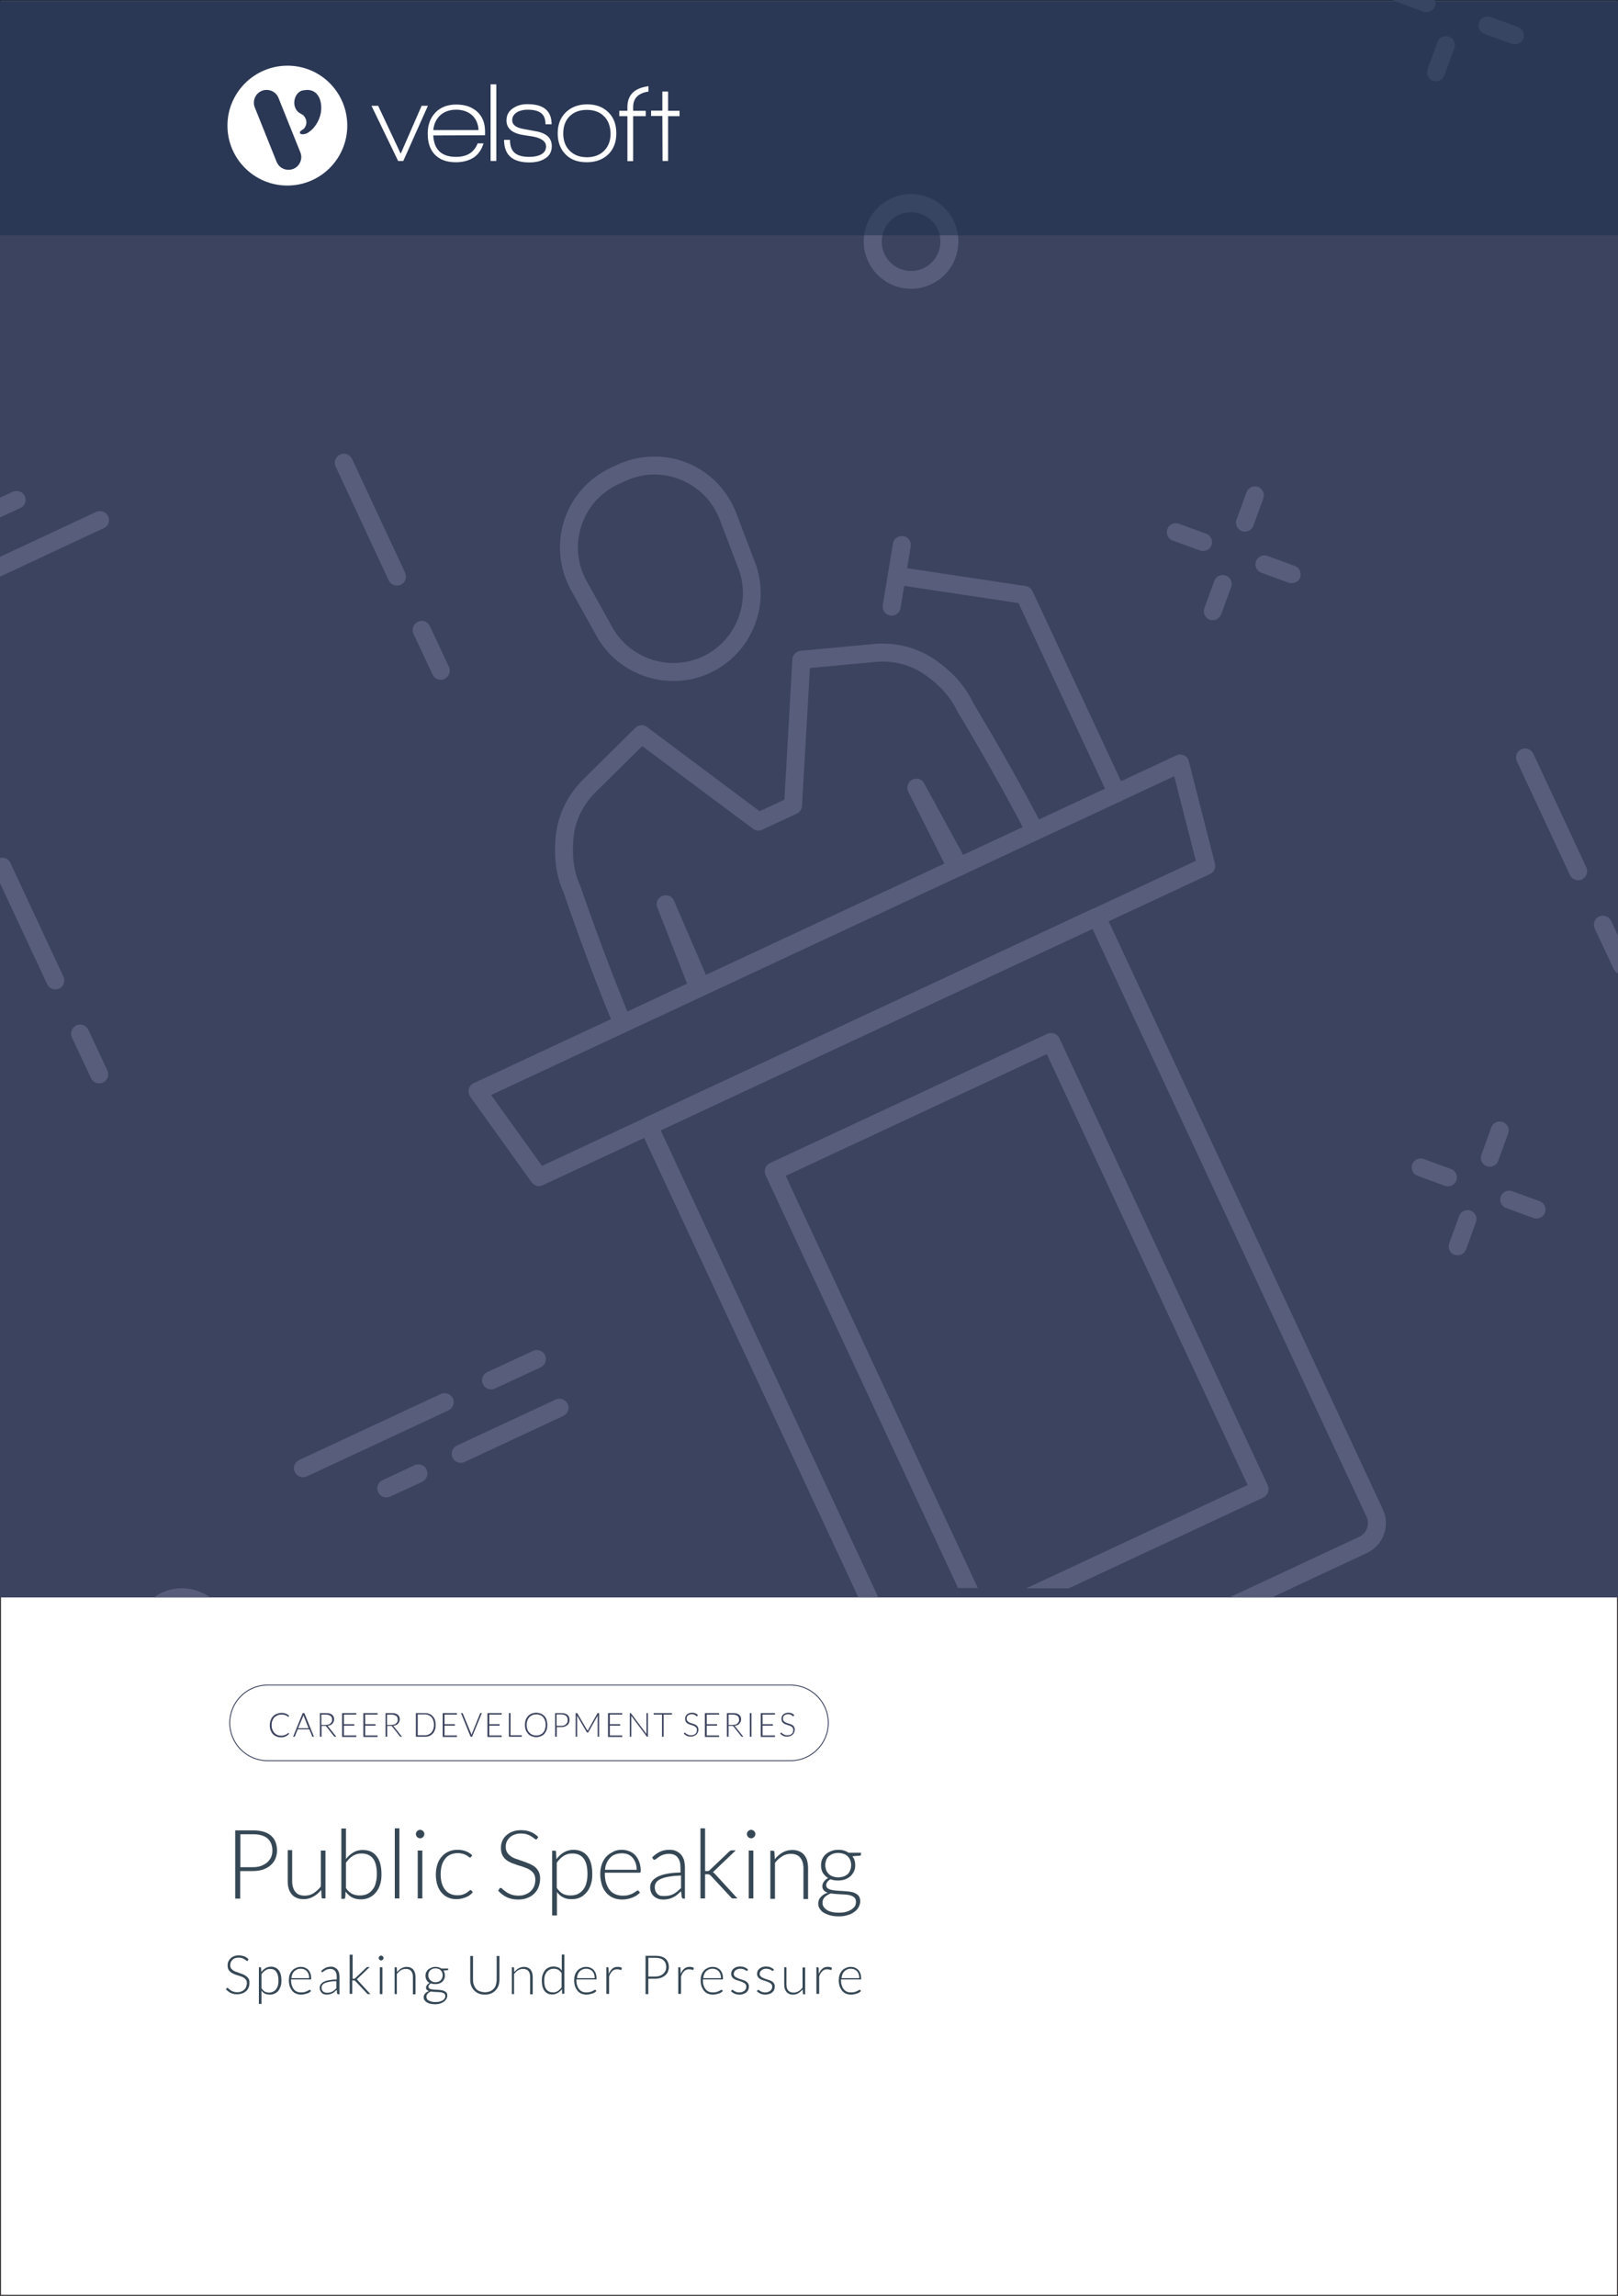
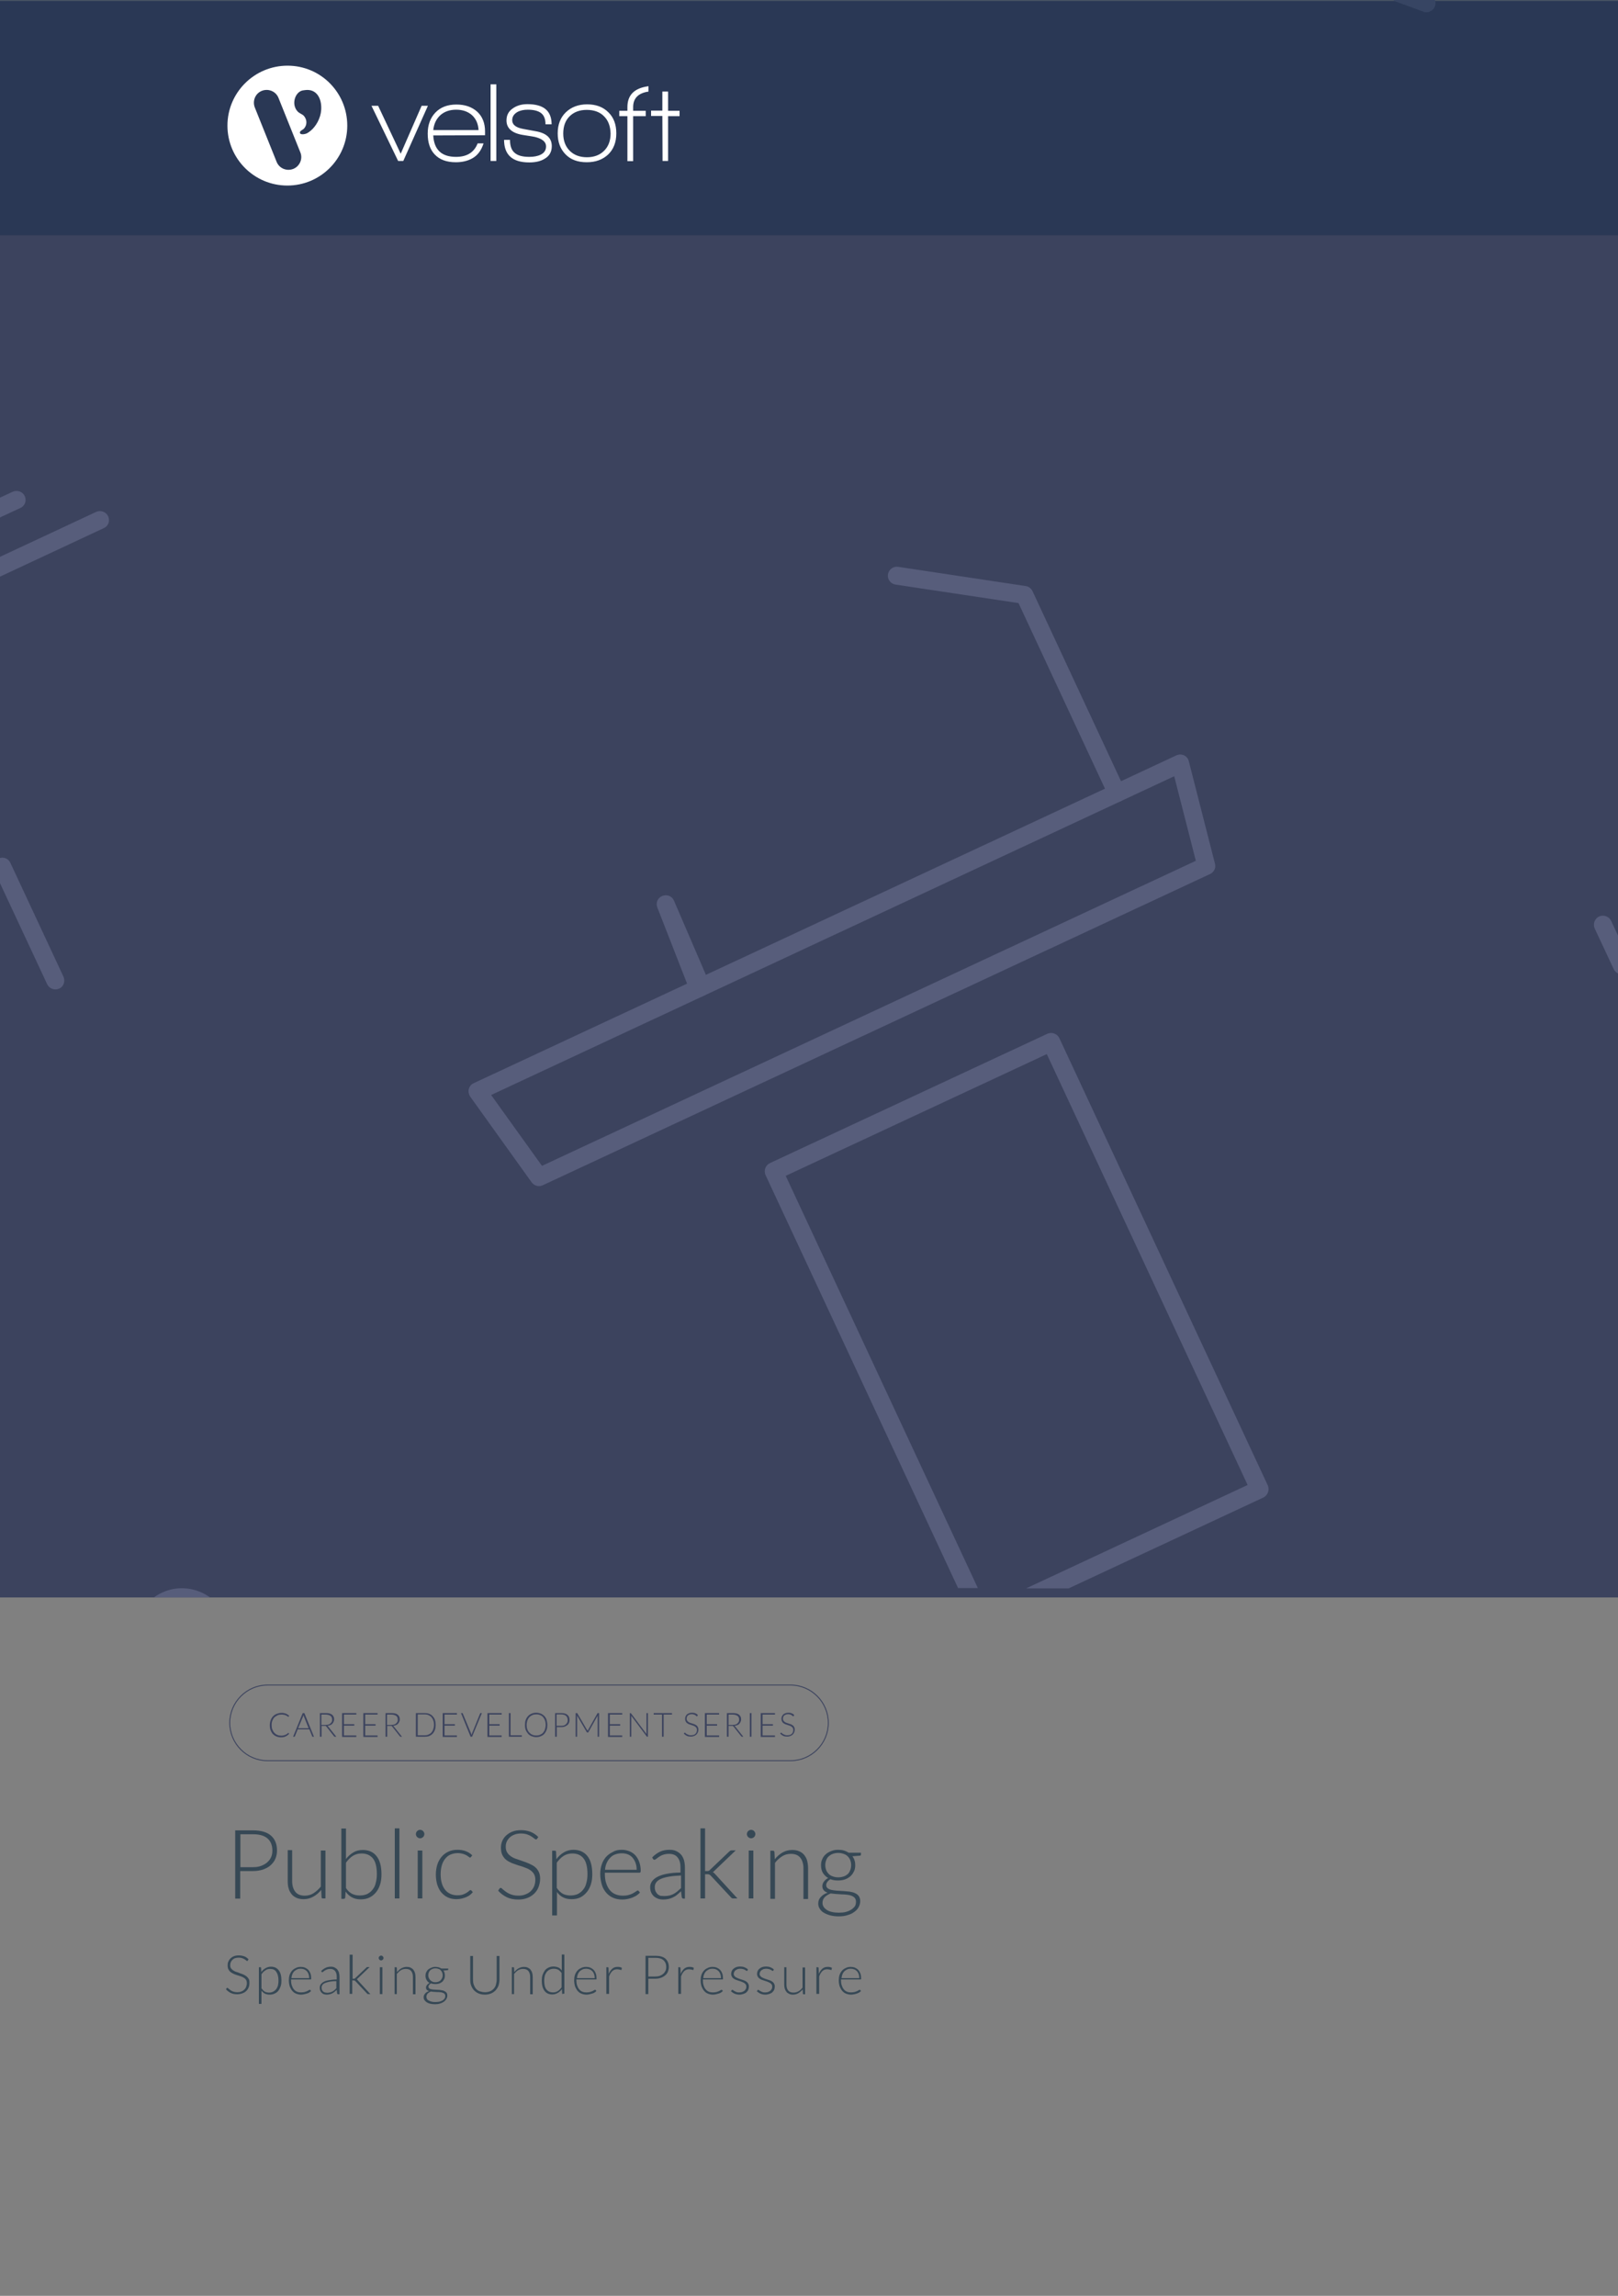
<svg xmlns="http://www.w3.org/2000/svg" xml:space="preserve" style="enable-background:new 0 0 875 1241" viewBox="0 0 875 1241">
  <rect x="0" y="0" width="875" height="1241" fill="#808080" stroke="none" />
  <style>.st1{fill:#3c435e}.st2{fill:#575d7b}.st3{fill:#364855}.st5{fill:#fff}</style>
  <switch>
    <g>
-       <path id="Template" d="M0 0h875v1241H0z" style="fill:#fff;stroke:#231f20;stroke-miterlimit:10" />
      <g id="Layer_5">
        <path d="M0 .5h875v863H0z" class="st1" />
        <path d="M379.8 538.6c-.1 0-.2.1-.3.1-2.5 1-5.3-.3-6.3-2.8l-17.7-45.3c-1-2.5.1-5.3 2.7-6.3 2.5-1 5.3.1 6.3 2.6l19.2 44.6c1.1 2.5-.1 5.4-2.5 6.4-.2.1-.4.2-.6.2-.3.3-.5.4-.8.5z" class="st2" />
-         <path d="M561.8 453.8c-2.4 1.1-5.2.1-6.4-2.2-17.2-33.4-37.4-66.6-37.6-66.9-3.6-7.7-9.4-14.2-17.5-19.9-7.6-5.4-17.2-7.9-26.9-7l-35.4 3.3-4.3 74.6c-.1 1.8-1.2 3.4-2.8 4.1l-18.7 8.7c-1.6.8-3.5.6-5-.5l-59.9-44.7-25.3 25c-6.9 6.9-11.2 15.8-11.9 25.1-.9 9.8.4 18.5 3.8 25.7.3.9 12.8 37.6 27.3 72.3 1 2.5-.1 5.3-2.6 6.4-2.5 1-5.3-.1-6.4-2.6-14.7-35-27.2-72.1-27.3-72.5-3.9-8.3-5.5-18.6-4.4-30.1.9-11.5 6.2-22.6 14.8-31.2l28.3-28c1.7-1.7 4.4-1.9 6.3-.4l60.9 45.5 13.4-6.2 4.3-75.9c.1-2.4 2-4.3 4.4-4.6l39.6-3.7c12.1-1.1 23.9 2 33.4 8.7 9.5 6.6 16.3 14.4 20.4 23.2 0 0 20.3 33.4 37.7 67 1.2 2.4.3 5.3-2.1 6.6.1.1 0 .1-.1.2z" class="st2" />
-         <path d="M520.8 472.9c-.2.1-.5.2-.7.3l-.6.3c-2.4 1.3-5.3.2-6.5-2.2L491.2 428c-1.2-2.4-.3-5.3 2.1-6.5 2.4-1.3 5.3-.4 6.5 2l23.3 42.7c1.3 2.4.4 5.3-1.9 6.6-.2 0-.3 0-.4.1zM384.1 363.7c-22.4 10.5-49.5 1.7-61.5-19.9L308.8 319c-6.4-11.5-7.7-25.2-3.7-37.7s13.2-22.8 25.1-28.4l3.6-1.7c11.9-5.5 25.7-5.9 37.8-1 12.2 4.9 21.8 14.8 26.5 27l10.1 26.5c9 23.2-1.7 49.5-24.1 60zm-49.8-101.9c-9.6 4.5-16.7 12.5-19.9 22.5-3.3 10.1-2.2 20.7 2.9 29.9l13.8 24.8c9.6 17.2 31 24.2 48.9 15.9 17.8-8.3 26.3-29.2 19.3-47.6l-10.1-26.5c-3.8-9.9-11.3-17.5-21.1-21.5s-20.5-3.7-30.1.8l-3.7 1.7zM55.7 585.2c-2.4 1.1-5.3.1-6.5-2.4l-10.3-22c-1.1-2.4-.1-5.3 2.4-6.5s5.3-.1 6.5 2.4l10.3 22c1.1 2.5 0 5.4-2.4 6.5zM855.5 475.4c-2.4 1.1-5.3.1-6.5-2.4l-28.7-61.5c-1.1-2.4-.1-5.3 2.4-6.5 2.4-1.1 5.3-.1 6.5 2.4l28.7 61.5c1.1 2.5 0 5.3-2.4 6.5zM216.7 316.1c-2.4 1.1-5.3.1-6.5-2.4l-28.7-61.5c-1.1-2.4-.1-5.3 2.4-6.5s5.3-.1 6.5 2.4l28.7 61.5c1.1 2.5 0 5.4-2.4 6.5zM240.4 367c-2.4 1.1-5.3.1-6.5-2.4l-10.3-22c-1.1-2.4-.1-5.3 2.4-6.5s5.3-.1 6.5 2.4l10.3 22c1.1 2.4 0 5.3-2.4 6.5zM503.5 153.7c-12.8 6-28 .4-34-12.4s-.4-28 12.4-34 28-.4 34 12.4c5.9 12.8.4 28.1-12.4 34zM486 116.2c-7.9 3.7-11.4 13.1-7.7 21.1 3.7 7.9 13.1 11.4 21.1 7.7 7.9-3.7 11.4-13.1 7.7-21.1s-13.2-11.4-21.1-7.7zM242.5 762.4l-76.6 35.7c-2.4 1.1-5.3.1-6.5-2.4s-.1-5.3 2.4-6.5l76.6-35.7c2.4-1.1 5.3-.1 6.5 2.4s0 5.3-2.4 6.5zM292.4 739.1l-24.8 11.5c-2.4 1.1-5.3.1-6.5-2.4-1.1-2.4-.1-5.3 2.4-6.5l24.8-11.5c2.4-1.1 5.3-.1 6.5 2.4 1.1 2.5 0 5.4-2.4 6.5zM304.6 765.4l-53.4 24.9c-2.4 1.1-5.3.1-6.5-2.4-1.1-2.4-.1-5.3 2.4-6.5l53.4-24.9c2.4-1.1 5.3-.1 6.5 2.4s.1 5.3-2.4 6.5zM228.3 801l-17.3 8c-2.4 1.1-5.3.1-6.5-2.4s-.1-5.3 2.4-6.5l17.3-8.1c2.4-1.1 5.3-.1 6.5 2.4s0 5.4-2.4 6.6zM652.7 297.4c-1.1.5-2.5.6-3.7.2l-14.8-5.4c-2.5-.9-3.8-3.7-2.9-6.2.9-2.5 3.7-3.8 6.2-2.9l14.8 5.4c2.5.9 3.8 3.7 2.9 6.2-.4 1.2-1.3 2.2-2.5 2.7zM700.6 314.8c-1.1.5-2.5.6-3.7.2l-14.8-5.4c-2.5-.9-3.8-3.7-2.9-6.2.9-2.5 3.7-3.8 6.2-2.9l14.8 5.4c2.5.9 3.8 3.7 2.9 6.2-.4 1.3-1.4 2.2-2.5 2.7zM657.9 334.8c-1.1.5-2.5.6-3.7.2-2.5-.9-3.8-3.7-2.9-6.2l5.4-14.8c.9-2.5 3.7-3.8 6.2-2.9 2.5.9 3.8 3.7 2.9 6.2l-5.4 14.8c-.5 1.2-1.4 2.1-2.5 2.7zM675.3 286.9c-1.1.5-2.5.6-3.7.2-2.5-.9-3.8-3.7-2.9-6.2l5.4-14.8c.9-2.5 3.7-3.8 6.2-2.9 2.5.9 3.8 3.7 2.9 6.2l-5.4 14.8c-.4 1.2-1.4 2.2-2.5 2.7zM821.3 23.5c-1.1.5-2.5.6-3.7.2l-14.8-5.4c-2.5-.9-3.8-3.7-2.9-6.2.9-2.5 3.7-3.8 6.2-2.9l14.8 5.4c2.5.9 3.8 3.7 2.9 6.2-.4 1.2-1.3 2.2-2.5 2.7zM778.6 43.5c-1.1.5-2.5.6-3.7.2-2.5-.9-3.8-3.7-2.9-6.2l5.4-14.8c.9-2.5 3.7-3.8 6.2-2.9 2.5.9 3.8 3.7 2.9 6.2l-5.4 14.8c-.4 1.2-1.4 2.1-2.5 2.7zM785.1 640.8c-1.1.5-2.5.6-3.7.2l-14.8-5.4c-2.5-.9-3.8-3.7-2.9-6.2.9-2.5 3.7-3.8 6.2-2.9l14.8 5.4c2.5.9 3.8 3.7 2.9 6.2-.4 1.2-1.3 2.1-2.5 2.7zM833 658.2c-1.1.5-2.5.6-3.7.2l-14.8-5.4c-2.5-.9-3.8-3.7-2.9-6.2.9-2.5 3.7-3.8 6.2-2.9l14.8 5.4c2.5.9 3.8 3.7 2.9 6.2-.4 1.2-1.3 2.2-2.5 2.7zM790.3 678.1c-1.1.5-2.5.6-3.7.2-2.5-.9-3.8-3.7-2.9-6.2l5.4-14.8c.9-2.5 3.7-3.8 6.2-2.9 2.5.9 3.8 3.7 2.9 6.2l-5.4 14.8c-.5 1.2-1.4 2.2-2.5 2.7zM807.7 630.2c-1.1.5-2.5.6-3.7.2-2.5-.9-3.8-3.7-2.9-6.2l5.4-14.8c.9-2.5 3.7-3.8 6.2-2.9 2.5.9 3.8 3.7 2.9 6.2l-5.4 14.8c-.4 1.3-1.4 2.2-2.5 2.7z" class="st2" />
        <path d="m654.5 472.4-361 168.3c-2.1 1-4.6.3-6-1.6l-33.2-46.3c-.8-1.2-1.1-2.7-.8-4.1.4-1.4 1.3-2.6 2.7-3.2l380-177.2c1.3-.6 2.8-.6 4.1 0 1.3.6 2.3 1.8 2.6 3.2l14.1 55.2c.7 2.3-.4 4.7-2.5 5.7zM293.1 630.2l353.6-164.9-11.7-45.7-369.4 172.3 27.5 38.3z" class="st2" />
        <path d="M606.1 433.1c-2.4 1.1-5.3.1-6.5-2.4L550.8 326l-66.5-10c-2.7-.4-4.5-2.9-4.1-5.5.4-2.7 2.9-4.5 5.5-4.1l69 10.4c1.6.2 3 1.3 3.7 2.8l49.9 107.1c1.3 2.4.2 5.3-2.2 6.4z" class="st2" />
-         <path d="M484.3 332.3c-.9.4-1.8.6-2.9.4-2.7-.4-4.4-2.9-4-5.6l5.5-33.3c.4-2.7 2.9-4.4 5.6-4 2.7.4 4.4 2.9 4 5.6l-5.5 33.3c-.2 1.6-1.3 2.9-2.7 3.6zM475 863.5 357.3 611l233.5-108.9L739 819.9c1.9 4.1.1 8.9-3.9 10.8l-70.3 32.8h23l51.4-24c8.9-4.2 12.8-14.8 8.6-23.7L597.5 493.6c-1.1-2.4-4-3.5-6.5-2.4l-242.3 113c-2.4 1.1-3.5 4-2.4 6.5l117.9 252.8H475z" class="st2" />
        <path d="M685.6 802.9 572.9 561.2c-1.1-2.4-4-3.5-6.5-2.4l-150 69.9c-2.4 1.1-3.5 4-2.4 6.5l104.1 223.2h10.7L424.9 635.6l141.2-65.8 108.6 232.9-119.8 55.9h23l105.3-49.1c2.4-1.2 3.5-4.1 2.4-6.6zM113.6 863.5c-7.3-5.3-17.2-6.7-26-2.6-1.6.7-3 1.6-4.4 2.6h30.4zM34.3 527.9 5.6 466.4c-1-2.2-3.4-3.2-5.6-2.6v13.6L25.5 532c1.1 2.4 4 3.5 6.5 2.4s3.4-4.1 2.3-6.5zM13.4 268.2c-1.1-2.4-4-3.5-6.5-2.4L0 269v10.7l11-5.1c2.5-1.1 3.5-4 2.4-6.4zM58.5 279.1c-1.1-2.4-4-3.5-6.5-2.4L0 301v10.7l56.1-26.2c2.5-1.1 3.5-3.9 2.4-6.4zM875 505.7l-3.7-7.9c-1.1-2.4-4-3.5-6.5-2.4-2.4 1.1-3.5 4-2.4 6.5l10.3 22c.5 1 1.3 1.8 2.3 2.3v-20.5zM752.6-1c.6.8 1.4 1.5 2.4 1.9l14.8 5.4c1.3.5 2.6.4 3.7-.2 1.1-.5 2.1-1.5 2.5-2.7.6-1.5.3-3.1-.5-4.4h-22.9z" class="st2" />
        <path d="M427.5 952H144.7c-11.4 0-20.7-9.3-20.7-20.7s9.3-20.7 20.7-20.7h282.8c11.4 0 20.7 9.3 20.7 20.7s-9.3 20.7-20.7 20.7zm-282.8-40.9c-11.1 0-20.2 9.1-20.2 20.2s9.1 20.2 20.2 20.2h282.8c11.1 0 20.2-9.1 20.2-20.2s-9.1-20.2-20.2-20.2H144.7z" class="st1" />
        <path d="M129.9 1011.4v14.9h-2.7v-36.9h9.5c4.3 0 7.6.9 9.8 2.8 2.2 1.9 3.3 4.6 3.3 8.1 0 1.6-.3 3.1-.9 4.5s-1.5 2.5-2.6 3.5-2.5 1.7-4.1 2.3c-1.6.5-3.4.8-5.5.8h-6.8zm0-2.1h6.9c1.6 0 3.1-.2 4.4-.7 1.3-.5 2.4-1.1 3.3-1.9.9-.8 1.6-1.7 2.1-2.8.5-1.1.7-2.3.7-3.6 0-2.8-.9-5-2.6-6.5s-4.3-2.3-7.8-2.3H130v17.8zM158 1000.3v16.6c0 2.4.6 4.3 1.7 5.7s2.8 2.1 5.1 2.1c1.7 0 3.3-.4 4.7-1.3s2.8-2.1 4-3.6v-19.5h2.5v25.9h-1.4c-.5 0-.7-.2-.7-.7l-.2-3.9c-1.2 1.5-2.6 2.7-4.2 3.6-1.6.9-3.3 1.4-5.3 1.4-1.4 0-2.7-.2-3.8-.7s-2-1.1-2.7-2c-.7-.9-1.3-1.9-1.6-3.1-.4-1.2-.5-2.6-.5-4.1v-16.6h2.4zM184.6 1026.3v-37.9h2.5v16.5c1.1-1.5 2.5-2.7 4-3.6 1.5-.9 3.2-1.3 5.1-1.3 3.2 0 5.7 1.1 7.4 3.3 1.8 2.2 2.7 5.5 2.7 9.9 0 1.9-.2 3.7-.7 5.3s-1.2 3.1-2.2 4.3-2.1 2.2-3.6 2.9c-1.4.7-3 1-4.8 1-1.8 0-3.4-.4-4.7-1.1s-2.4-1.7-3.4-3.1l-.2 3.2c-.1.4-.3.7-.7.7h-1.4zm10.9-24.4c-1.7 0-3.3.4-4.7 1.3-1.4.9-2.6 2.1-3.7 3.7v13.7c1 1.5 2.1 2.5 3.3 3.1s2.6.9 4.2.9c1.5 0 2.9-.3 4-.8 1.1-.6 2.1-1.3 2.9-2.4.8-1 1.4-2.2 1.7-3.6.4-1.4.6-3 .6-4.7 0-3.9-.7-6.7-2.1-8.5-1.5-1.8-3.5-2.7-6.2-2.7zM216 988.3v37.9h-2.5v-37.9h2.5zM229.5 991.4c0 .3-.1.6-.2.9-.1.3-.3.5-.5.7-.2.2-.5.4-.7.5-.3.1-.6.2-.9.2-.3 0-.6-.1-.9-.2-.3-.1-.5-.3-.7-.5-.2-.2-.4-.4-.5-.7-.1-.3-.2-.6-.2-.9s.1-.6.2-.9c.1-.3.3-.5.5-.7.2-.2.5-.4.7-.5.3-.1.6-.2.9-.2.3 0 .6.1.9.2.3.1.5.3.7.5.2.2.4.5.5.7s.2.6.2.9zm-1.1 8.9v25.9h-2.5v-25.9h2.5zM254.7 1003.8l-.2.2c-.1.1-.2.1-.3.1-.2 0-.4-.1-.7-.4-.3-.2-.7-.5-1.2-.8-.5-.3-1.1-.5-1.9-.8-.8-.2-1.7-.4-2.8-.4-1.5 0-2.8.3-4 .8-1.2.5-2.1 1.3-2.9 2.3-.8 1-1.4 2.2-1.8 3.6-.4 1.4-.6 3-.6 4.7 0 1.8.2 3.4.6 4.8.4 1.4 1 2.6 1.8 3.6s1.7 1.7 2.8 2.2c1.1.5 2.3.8 3.7.8 1.3 0 2.3-.1 3.1-.4.8-.3 1.5-.6 2.1-1 .5-.3 1-.7 1.3-1 .3-.3.6-.4.8-.4.2 0 .4.1.5.3l.7.8c-.4.5-.9 1-1.5 1.5s-1.3.8-2.1 1.2c-.8.3-1.6.6-2.5.8-.9.2-1.8.3-2.8.3-1.7 0-3.2-.3-4.5-.9-1.4-.6-2.5-1.5-3.5-2.6s-1.7-2.5-2.3-4.2c-.5-1.7-.8-3.5-.8-5.6 0-2 .3-3.8.8-5.4.5-1.6 1.3-3 2.3-4.2 1-1.2 2.2-2.1 3.7-2.8 1.5-.7 3.1-1 5-1 1.7 0 3.2.3 4.5.8 1.3.5 2.5 1.3 3.4 2.2l-.7.9zM290.5 993.9c-.2.3-.4.4-.7.4-.2 0-.5-.2-.9-.5s-.8-.7-1.5-1.1c-.6-.4-1.4-.8-2.3-1.1-.9-.3-2-.5-3.4-.5-1.3 0-2.5.2-3.5.6s-1.9.9-2.6 1.6c-.7.7-1.2 1.4-1.6 2.3s-.5 1.8-.5 2.7c0 1.3.3 2.3.8 3.1.5.8 1.2 1.5 2.1 2.1.9.6 1.9 1.1 3 1.4 1.1.4 2.2.8 3.4 1.2 1.2.4 2.3.8 3.4 1.3s2.1 1 3 1.7c.9.7 1.6 1.6 2.1 2.6s.8 2.3.8 3.8-.3 3-.8 4.4c-.5 1.4-1.3 2.6-2.3 3.6-1 1-2.2 1.8-3.7 2.4s-3.1.9-5 .9c-2.4 0-4.5-.4-6.3-1.3-1.8-.9-3.3-2-4.6-3.5l.7-1.1c.2-.3.5-.4.7-.4.2 0 .4.1.6.3.2.2.5.5.9.8.3.3.8.6 1.3 1s1.1.7 1.7 1c.6.3 1.4.6 2.2.8.8.2 1.8.3 2.8.3 1.5 0 2.8-.2 3.9-.7 1.1-.4 2.1-1 2.9-1.8s1.4-1.7 1.8-2.7c.4-1.1.6-2.2.6-3.4 0-1.3-.3-2.4-.8-3.2-.5-.8-1.2-1.5-2.1-2.1-.9-.6-1.9-1-3-1.4-1.1-.4-2.2-.8-3.4-1.1-1.2-.4-2.3-.8-3.4-1.2-1.1-.5-2.1-1-3-1.7-.9-.7-1.6-1.6-2.1-2.6s-.8-2.4-.8-4c0-1.2.2-2.4.7-3.6s1.2-2.2 2.1-3 2-1.6 3.4-2.1c1.3-.5 2.8-.8 4.6-.8 1.9 0 3.6.3 5.2.9 1.5.6 2.9 1.5 4.2 2.8l-.6.9zM298.6 1035.5v-35.1h1.4c.2 0 .4 0 .5.1s.2.3.2.5l.2 4c1.1-1.6 2.5-2.8 4-3.7 1.5-.9 3.3-1.4 5.2-1.4 3.2 0 5.7 1.1 7.5 3.3 1.8 2.2 2.7 5.5 2.7 9.9 0 1.9-.2 3.7-.7 5.3s-1.2 3.1-2.2 4.3c-1 1.2-2.1 2.2-3.5 2.9-1.4.7-3 1-4.8 1-1.8 0-3.3-.3-4.6-1-1.3-.6-2.4-1.6-3.3-2.9v12.7h-2.6zm10.9-33.6c-1.7 0-3.3.4-4.7 1.3-1.4.9-2.6 2.1-3.7 3.7v13.6c1 1.5 2.1 2.5 3.3 3.2 1.2.6 2.6.9 4.1.9 1.5 0 2.9-.3 4-.8 1.1-.6 2.1-1.3 2.9-2.4.8-1 1.4-2.2 1.7-3.6.4-1.4.6-3 .6-4.7 0-3.9-.7-6.7-2.1-8.5-1.4-1.8-3.4-2.7-6.1-2.7zM336.3 999.9c1.5 0 2.8.3 4.1.8 1.2.5 2.3 1.2 3.2 2.2.9 1 1.6 2.2 2.1 3.6s.8 3 .8 4.8c0 .4-.1.6-.2.8-.1.1-.3.2-.5.2h-18.7v.5c0 1.9.2 3.7.7 5.1.5 1.5 1.1 2.7 1.9 3.7.8 1 1.8 1.8 3 2.3 1.2.5 2.5.8 4 .8 1.3 0 2.4-.1 3.4-.4 1-.3 1.8-.6 2.4-1 .7-.4 1.2-.7 1.6-1s.7-.4.8-.4c.2 0 .4.1.5.3l.7.8c-.4.5-1 1-1.7 1.5s-1.5.8-2.3 1.2c-.8.3-1.7.6-2.7.8-1 .2-1.9.3-2.9.3-1.8 0-3.4-.3-4.8-.9-1.5-.6-2.7-1.5-3.8-2.7-1-1.2-1.9-2.6-2.4-4.3s-.9-3.7-.9-5.9c0-1.9.3-3.6.8-5.1.5-1.6 1.3-2.9 2.3-4.1 1-1.1 2.2-2 3.7-2.7 1.4-.9 3-1.2 4.9-1.2zm0 1.9c-1.3 0-2.5.2-3.6.6s-2 1-2.7 1.8c-.8.8-1.4 1.7-1.9 2.8-.5 1.1-.8 2.3-.9 3.7h17.1c0-1.4-.2-2.6-.6-3.7-.4-1.1-.9-2-1.6-2.8-.7-.8-1.5-1.4-2.5-1.8-1-.4-2.1-.6-3.3-.6zM369.7 1026.3c-.5 0-.8-.2-1-.7l-.4-3.3c-.7.7-1.4 1.3-2.1 1.9-.7.6-1.4 1-2.2 1.4-.8.4-1.6.7-2.5.9-.9.2-1.9.3-2.9.3-.9 0-1.7-.1-2.6-.4-.8-.3-1.6-.7-2.2-1.2s-1.2-1.2-1.6-2.1c-.4-.8-.6-1.9-.6-3s.3-2.1.9-3c.6-.9 1.6-1.8 2.9-2.5 1.3-.7 3-1.3 5.1-1.7 2.1-.4 4.6-.7 7.5-.7v-2.7c0-2.4-.5-4.2-1.6-5.5-1-1.3-2.6-1.9-4.6-1.9-1.3 0-2.3.2-3.2.5-.9.3-1.6.7-2.2 1.1s-1.1.8-1.5 1.1c-.4.3-.7.5-1 .5-.3 0-.6-.2-.8-.5l-.4-.8c1.4-1.4 2.8-2.4 4.3-3.1 1.5-.7 3.2-1 5.1-1 1.4 0 2.6.2 3.6.7s1.9 1.1 2.6 1.9 1.2 1.8 1.6 3c.3 1.2.5 2.5.5 3.9v16.9h-.7zm-10.4-1.4c1 0 1.9-.1 2.8-.3.8-.2 1.6-.5 2.3-.9.7-.4 1.4-.9 2-1.4.6-.5 1.2-1.1 1.9-1.7v-6.8c-2.5.1-4.6.3-6.4.6-1.8.3-3.3.7-4.4 1.2-1.2.5-2 1.1-2.6 1.9-.5.7-.8 1.5-.8 2.5 0 .9.1 1.6.4 2.3.3.6.7 1.2 1.1 1.6.5.4 1 .7 1.6.9.7 0 1.4.1 2.1.1zM381.3 988.3v23.1h1.2c.2 0 .5 0 .7-.1.2-.1.5-.2.7-.5l10.4-9.9c.2-.2.4-.3.6-.5.2-.1.5-.2.8-.2h2.2l-11.4 10.9-.5.5c-.2.1-.3.3-.5.4.3.1.5.3.7.5l.6.6 12 13.1h-2.2c-.2 0-.5 0-.7-.1-.2-.1-.4-.2-.6-.5l-10.9-11.7c-.3-.3-.6-.5-.8-.6-.2-.1-.6-.2-1.1-.2h-1.2v13.1h-2.5v-37.9h2.5zM408.5 991.4c0 .3-.1.6-.2.9-.1.3-.3.5-.5.7-.2.2-.5.4-.7.5-.3.1-.6.2-.9.2-.3 0-.6-.1-.9-.2-.3-.1-.5-.3-.7-.5-.2-.2-.4-.4-.5-.7-.1-.3-.2-.6-.2-.9s.1-.6.2-.9c.1-.3.3-.5.5-.7.2-.2.5-.4.7-.5.3-.1.6-.2.9-.2.3 0 .6.1.9.2.3.1.5.3.7.5.2.2.4.5.5.7s.2.6.2.9zm-1.1 8.9v25.9h-2.5v-25.9h2.5zM416.6 1026.3v-25.9h1.4c.5 0 .7.2.8.7l.2 3.9c1.2-1.5 2.6-2.7 4.1-3.6 1.6-.9 3.3-1.4 5.3-1.4 1.4 0 2.7.2 3.8.7 1.1.5 2 1.1 2.7 2 .7.9 1.3 1.9 1.6 3.1s.5 2.6.5 4.1v16.6h-2.5v-16.6c0-2.4-.6-4.3-1.7-5.7s-2.8-2.1-5.1-2.1c-1.7 0-3.3.4-4.7 1.3s-2.8 2.1-3.9 3.6v19.4h-2.5zM453.3 999.9c1.1 0 2.2.1 3.1.4 1 .3 1.8.7 2.6 1.2h6.6v.9c0 .4-.2.7-.7.7l-3.9.3c.5.7.9 1.4 1.1 2.2.3.8.4 1.7.4 2.6 0 1.3-.2 2.4-.7 3.4-.5 1-1.1 1.9-1.9 2.6-.8.7-1.8 1.3-2.9 1.7-1.1.4-2.4.6-3.8.6-1.5 0-2.9-.2-4.1-.7-.7.4-1.3.9-1.7 1.5-.4.6-.6 1.1-.6 1.7 0 .7.3 1.3.8 1.7.5.4 1.2.7 2.1.9s1.8.3 2.9.4c1.1.1 2.2.1 3.4.2 1.1.1 2.3.2 3.4.3 1.1.2 2.1.4 2.9.8.9.4 1.6.9 2.1 1.6s.8 1.6.8 2.8c0 1.1-.3 2.1-.8 3.1s-1.3 1.9-2.3 2.6c-1 .8-2.2 1.4-3.7 1.8-1.4.5-3.1.7-4.8.7-1.8 0-3.4-.2-4.8-.6-1.4-.4-2.5-.9-3.5-1.5s-1.6-1.4-2.1-2.2c-.5-.8-.7-1.7-.7-2.7 0-1.4.5-2.6 1.4-3.5.9-1 2.1-1.8 3.7-2.3-.9-.3-1.6-.7-2.1-1.3-.5-.6-.8-1.3-.8-2.3 0-.4.1-.7.2-1.1.1-.4.3-.8.6-1.2.3-.4.6-.8 1-1.1.4-.3.8-.7 1.4-.9-1.2-.7-2.2-1.7-2.9-2.8-.7-1.2-1-2.6-1-4.1 0-1.3.2-2.4.7-3.4.4-1 1.1-1.9 1.9-2.6.8-.7 1.8-1.3 2.9-1.7 1.2-.5 2.4-.7 3.8-.7zm9.6 28.1c0-.8-.2-1.5-.6-2s-1-.9-1.7-1.2c-.7-.3-1.5-.5-2.5-.6-.9-.1-1.9-.2-2.9-.2-1-.1-2-.1-3.1-.2-1-.1-2-.2-2.9-.3-.7.3-1.3.6-1.8.9s-1 .7-1.4 1.1c-.4.4-.7.9-.9 1.4-.2.5-.3 1.1-.3 1.7 0 .8.2 1.5.6 2.1.4.7 1 1.2 1.7 1.7.8.5 1.7.9 2.8 1.1 1.1.3 2.4.4 3.8.4 1.3 0 2.6-.1 3.7-.4 1.1-.3 2.1-.7 3-1.3.8-.5 1.5-1.2 2-1.9.3-.6.5-1.4.5-2.3zm-9.6-13.2c1.1 0 2.1-.2 3-.5.9-.3 1.6-.8 2.2-1.3.6-.6 1-1.3 1.3-2.1.3-.8.5-1.7.5-2.7s-.2-1.9-.5-2.7c-.3-.8-.8-1.5-1.4-2.1s-1.3-1-2.2-1.3c-.9-.3-1.8-.5-2.9-.5-1.1 0-2.1.2-2.9.5-.9.3-1.6.8-2.2 1.3s-1.1 1.3-1.4 2.1c-.3.8-.5 1.7-.5 2.7s.2 1.9.5 2.7c.3.8.8 1.5 1.4 2.1.6.6 1.3 1 2.2 1.3.8.3 1.8.5 2.9.5zM134 1059.8c-.1.2-.2.2-.4.2-.1 0-.3-.1-.5-.3-.2-.2-.5-.4-.8-.6-.3-.2-.8-.4-1.3-.6-.5-.2-1.1-.3-1.9-.3s-1.4.1-2 .3-1 .5-1.4.9-.7.8-.9 1.3c-.2.5-.3 1-.3 1.5 0 .7.1 1.3.4 1.7.3.5.7.8 1.2 1.2.5.3 1 .6 1.7.8.6.2 1.3.4 1.9.7.7.2 1.3.5 1.9.7.6.3 1.2.6 1.7 1s.9.9 1.2 1.4.4 1.3.4 2.1c0 .9-.1 1.7-.4 2.4-.3.8-.7 1.4-1.3 2-.6.6-1.3 1-2.1 1.3-.8.3-1.8.5-2.8.5-1.4 0-2.5-.2-3.5-.7-1-.5-1.8-1.1-2.6-2l.4-.6c.1-.1.3-.2.4-.2.1 0 .2.1.3.2.1.1.3.3.5.4s.4.4.7.6c.3.2.6.4 1 .6.4.2.8.3 1.2.4.5.1 1 .2 1.6.2.8 0 1.5-.1 2.2-.4.6-.2 1.2-.6 1.6-1 .4-.4.8-.9 1-1.5s.4-1.2.4-1.9-.1-1.3-.4-1.8c-.3-.5-.7-.9-1.2-1.2s-1-.6-1.7-.8c-.6-.2-1.3-.4-1.9-.6s-1.3-.4-1.9-.7c-.6-.3-1.2-.6-1.7-1s-.9-.9-1.2-1.5c-.3-.6-.4-1.3-.4-2.2 0-.7.1-1.4.4-2s.6-1.2 1.2-1.7c.5-.5 1.1-.9 1.9-1.2.7-.3 1.6-.4 2.6-.4 1.1 0 2 .2 2.9.5.9.3 1.6.9 2.3 1.6l-.4.7zM140 1083.1v-19.7h.8c.1 0 .2 0 .3.1.1.1.1.1.1.3l.1 2.2c.6-.9 1.4-1.6 2.3-2.1s1.8-.8 2.9-.8c1.8 0 3.2.6 4.2 1.9 1 1.2 1.5 3.1 1.5 5.6 0 1.1-.1 2.1-.4 3-.3.9-.7 1.7-1.2 2.4s-1.2 1.2-2 1.6c-.8.4-1.7.6-2.7.6-1 0-1.8-.2-2.6-.5-.7-.4-1.3-.9-1.9-1.6v7.1H140zm6.1-18.8c-1 0-1.8.2-2.6.8-.8.5-1.5 1.2-2.1 2.1v7.6c.6.8 1.2 1.4 1.8 1.8.7.3 1.4.5 2.3.5.9 0 1.6-.2 2.2-.5.6-.3 1.2-.8 1.6-1.3s.8-1.3 1-2c.2-.8.3-1.7.3-2.6 0-2.2-.4-3.7-1.2-4.8-.6-1.1-1.8-1.6-3.3-1.6zM162.6 1063.2c.8 0 1.6.1 2.3.4.7.3 1.3.7 1.8 1.2s.9 1.2 1.2 2 .4 1.7.4 2.7c0 .2 0 .4-.1.4-.1.1-.2.1-.3.1h-10.5v.3c0 1.1.1 2 .4 2.9s.6 1.5 1.1 2.1c.5.6 1 1 1.7 1.3.7.3 1.4.4 2.2.4.7 0 1.4-.1 1.9-.2.5-.2 1-.3 1.4-.5.4-.2.7-.4.9-.5.2-.2.4-.2.5-.2.1 0 .2 0 .3.1l.4.5c-.2.3-.5.6-.9.8-.4.3-.8.5-1.3.6s-1 .3-1.5.4c-.5.1-1.1.2-1.6.2-1 0-1.9-.2-2.7-.5-.8-.3-1.5-.8-2.1-1.5-.6-.7-1-1.5-1.4-2.4-.3-1-.5-2.1-.5-3.3 0-1 .1-2 .4-2.9s.7-1.6 1.3-2.3 1.2-1.1 2.1-1.5c.7-.4 1.6-.6 2.6-.6zm0 1c-.7 0-1.4.1-2 .4s-1.1.6-1.5 1c-.4.4-.8 1-1 1.6-.3.6-.4 1.3-.5 2.1h9.6c0-.8-.1-1.5-.3-2.1s-.5-1.1-.9-1.6c-.4-.4-.9-.8-1.4-1-.7-.3-1.3-.4-2-.4zM182.8 1077.9c-.3 0-.5-.1-.5-.4l-.2-1.9c-.4.4-.8.7-1.2 1.1-.4.3-.8.6-1.2.8-.4.2-.9.4-1.4.5-.5.1-1 .2-1.6.2-.5 0-1-.1-1.4-.2-.5-.1-.9-.4-1.2-.7-.4-.3-.6-.7-.9-1.2-.2-.5-.3-1-.3-1.7 0-.6.2-1.2.5-1.7.4-.5.9-1 1.6-1.4.7-.4 1.7-.7 2.9-.9s2.6-.4 4.2-.4v-1.5c0-1.3-.3-2.4-.9-3.1-.6-.7-1.4-1.1-2.6-1.1-.7 0-1.3.1-1.8.3-.5.2-.9.4-1.2.6-.3.2-.6.4-.8.6-.2.2-.4.3-.5.3-.2 0-.3-.1-.4-.3l-.2-.4c.8-.8 1.6-1.3 2.4-1.7.8-.4 1.8-.6 2.8-.6.8 0 1.5.1 2 .4s1.1.6 1.5 1.1c.4.5.7 1 .9 1.7.2.7.3 1.4.3 2.2v9.5h-.8zm-5.9-.7c.6 0 1.1-.1 1.6-.2s.9-.3 1.3-.5.8-.5 1.1-.8.7-.6 1-1v-3.8c-1.4 0-2.6.1-3.6.3-1 .2-1.8.4-2.5.7s-1.1.6-1.4 1c-.3.4-.5.9-.5 1.4 0 .5.1.9.2 1.3.2.4.4.6.6.9.3.2.6.4.9.5.6.1 1 .2 1.3.2zM190.7 1056.7v12.9h.7c.1 0 .3 0 .4-.1s.3-.1.4-.3l5.8-5.5.3-.3c.1-.1.3-.1.4-.1h1.2l-6.4 6.1-.3.3c-.1.1-.2.2-.3.2.2.1.3.2.4.3.1.1.2.2.3.4l6.7 7.3h-1.2c-.1 0-.3 0-.4-.1-.1-.1-.2-.1-.3-.3l-6.1-6.5c-.2-.2-.3-.3-.5-.4-.1-.1-.4-.1-.6-.1h-.7v7.3h-1.4v-21.2h1.6zM207.4 1058.4c0 .2 0 .3-.1.5s-.2.3-.3.4c-.1.1-.3.2-.4.3-.2.1-.3.1-.5.1s-.3 0-.5-.1-.3-.2-.4-.3c-.1-.1-.2-.3-.3-.4-.1-.2-.1-.3-.1-.5s0-.3.1-.5.2-.3.3-.4c.1-.1.3-.2.4-.3.2-.1.3-.1.5-.1s.3 0 .5.1.3.2.4.3.2.3.3.4c.1.2.1.3.1.5zm-.6 5v14.5h-1.4v-14.5h1.4zM213.4 1077.9v-14.5h.8c.3 0 .4.1.4.4l.1 2.2c.7-.8 1.4-1.5 2.3-2 .9-.5 1.9-.8 2.9-.8.8 0 1.5.1 2.1.4s1.1.6 1.5 1.1c.4.5.7 1.1.9 1.7.2.7.3 1.4.3 2.3v9.3h-1.4v-9.3c0-1.4-.3-2.4-.9-3.2-.6-.8-1.6-1.2-2.9-1.2-1 0-1.8.2-2.7.7-.8.5-1.5 1.2-2.2 2v10.9h-1.2zM235.4 1063.2c.6 0 1.2.1 1.8.2.5.2 1 .4 1.5.7h3.7v.5c0 .2-.1.4-.4.4l-2.2.2c.3.4.5.8.6 1.2.1.5.2 1 .2 1.5 0 .7-.1 1.3-.4 1.9s-.6 1.1-1.1 1.5c-.5.4-1 .7-1.6.9-.6.2-1.3.3-2.1.3s-1.6-.1-2.3-.4c-.4.2-.7.5-1 .8-.2.3-.4.6-.4.9 0 .4.1.7.4 1s.7.4 1.2.5c.5.1 1 .2 1.6.2s1.2.1 1.9.1c.6 0 1.3.1 1.9.2.6.1 1.2.2 1.6.5.5.2.9.5 1.2.9.3.4.4.9.4 1.6 0 .6-.2 1.2-.5 1.7-.3.6-.7 1-1.3 1.5-.6.4-1.3.8-2.1 1-.8.3-1.7.4-2.7.4-1 0-1.9-.1-2.7-.3-.8-.2-1.4-.5-1.9-.8-.5-.4-.9-.8-1.2-1.2-.3-.5-.4-1-.4-1.5 0-.8.3-1.4.8-2 .5-.6 1.2-1 2.1-1.3-.5-.2-.9-.4-1.2-.7-.3-.3-.4-.7-.4-1.3 0-.2 0-.4.1-.6.1-.2.2-.4.4-.7.2-.2.3-.4.6-.6.2-.2.5-.4.8-.5-.7-.4-1.2-.9-1.6-1.6-.4-.7-.6-1.4-.6-2.3 0-.7.1-1.3.4-1.9s.6-1.1 1.1-1.5c.5-.4 1-.7 1.6-.9.8-.4 1.5-.5 2.2-.5zm5.4 15.7c0-.5-.1-.8-.4-1.1-.2-.3-.6-.5-1-.6-.4-.2-.9-.3-1.4-.3-.5-.1-1.1-.1-1.6-.1s-1.1-.1-1.7-.1c-.6 0-1.1-.1-1.6-.2-.4.1-.7.3-1 .5-.3.2-.6.4-.8.6-.2.2-.4.5-.5.8-.1.3-.2.6-.2.9 0 .4.1.8.3 1.2.2.4.5.7 1 .9s.9.5 1.6.6c.6.2 1.3.2 2.1.2.7 0 1.4-.1 2.1-.2.6-.2 1.2-.4 1.7-.7.5-.3.8-.7 1.1-1.1.2-.3.3-.8.3-1.3zm-5.4-7.4c.6 0 1.2-.1 1.7-.3.5-.2.9-.4 1.2-.8.3-.3.6-.7.8-1.2.2-.4.3-.9.3-1.5 0-.5-.1-1-.3-1.5-.2-.5-.4-.8-.8-1.2-.3-.3-.7-.6-1.2-.7-.5-.2-1-.3-1.6-.3s-1.2.1-1.6.3c-.5.2-.9.4-1.2.7-.3.3-.6.7-.8 1.2-.2.5-.3 1-.3 1.5s.1 1 .3 1.5c.2.4.4.8.8 1.2.3.3.7.6 1.2.8.4.2.9.3 1.5.3zM262.3 1076.9c1 0 1.9-.2 2.7-.5.8-.3 1.4-.8 2-1.4.5-.6 1-1.3 1.2-2.2s.4-1.7.4-2.7v-12.8h1.5v12.8c0 1.1-.2 2.2-.5 3.2-.4 1-.9 1.8-1.6 2.6-.7.7-1.5 1.3-2.5 1.7-1 .4-2.1.6-3.3.6-1.2 0-2.3-.2-3.3-.6-1-.4-1.8-1-2.5-1.7s-1.2-1.6-1.6-2.6c-.4-1-.5-2.1-.5-3.2v-12.8h1.5v12.8c0 1 .1 1.9.4 2.7s.7 1.6 1.2 2.2c.5.6 1.2 1.1 2 1.4 1 .3 1.9.5 2.9.5zM276.8 1077.9v-14.5h.8c.3 0 .4.1.4.4l.1 2.2c.7-.8 1.4-1.5 2.3-2 .9-.5 1.9-.8 2.9-.8.8 0 1.5.1 2.1.4s1.1.6 1.5 1.1c.4.5.7 1.1.9 1.7.2.7.3 1.4.3 2.3v9.3h-1.4v-9.3c0-1.4-.3-2.4-.9-3.2-.6-.8-1.6-1.2-2.9-1.2-1 0-1.8.2-2.7.7-.8.5-1.5 1.2-2.2 2v10.9h-1.2zM304.4 1077.9c-.2 0-.4-.1-.4-.4l-.1-2.3c-.6.9-1.4 1.6-2.3 2.1-.9.5-1.8.8-2.9.8-1.8 0-3.2-.6-4.2-1.9s-1.5-3.1-1.5-5.6c0-1.1.1-2.1.4-3 .3-.9.7-1.7 1.2-2.4s1.2-1.2 2-1.6c.8-.4 1.7-.6 2.7-.6 1 0 1.8.2 2.6.5s1.3.9 1.9 1.6v-8.6h1.4v21.2h-.8zm-5.4-.9c1 0 1.8-.2 2.6-.7.8-.5 1.5-1.2 2.1-2.1v-7.7c-.6-.8-1.2-1.4-1.9-1.8-.7-.3-1.4-.5-2.3-.5-.9 0-1.6.2-2.3.5-.6.3-1.2.8-1.6 1.3-.4.6-.8 1.3-1 2-.2.8-.3 1.7-.3 2.6 0 2.2.4 3.8 1.2 4.8.9 1.1 2.1 1.6 3.5 1.6zM316.9 1063.2c.8 0 1.6.1 2.3.4.7.3 1.3.7 1.8 1.2s.9 1.2 1.2 2 .4 1.7.4 2.7c0 .2 0 .4-.1.4-.1.1-.2.1-.3.1h-10.5v.3c0 1.1.1 2 .4 2.9s.6 1.5 1.1 2.1c.5.6 1 1 1.7 1.3.7.3 1.4.4 2.2.4.7 0 1.4-.1 1.9-.2.5-.2 1-.3 1.4-.5.4-.2.7-.4.9-.5.2-.2.4-.2.5-.2.1 0 .2 0 .3.1l.4.5c-.2.3-.5.6-.9.8-.4.3-.8.5-1.3.6s-1 .3-1.5.4c-.5.1-1.1.2-1.6.2-1 0-1.9-.2-2.7-.5-.8-.3-1.5-.8-2.1-1.5-.6-.7-1-1.5-1.4-2.4-.3-1-.5-2.1-.5-3.3 0-1 .1-2 .4-2.9s.7-1.6 1.3-2.3 1.2-1.1 2.1-1.5c.7-.4 1.6-.6 2.6-.6zm.1 1c-.7 0-1.4.1-2 .4s-1.1.6-1.5 1c-.4.4-.8 1-1 1.6-.3.6-.4 1.3-.5 2.1h9.6c0-.8-.1-1.5-.3-2.1s-.5-1.1-.9-1.6c-.4-.4-.9-.8-1.4-1-.8-.3-1.4-.4-2-.4zM327.9 1077.9v-14.5h.7c.2 0 .3 0 .4.1.1.1.1.2.1.4l.1 3.1c.5-1.2 1.1-2.1 1.9-2.8.8-.7 1.7-1 2.9-1 .4 0 .8 0 1.2.1.4.1.7.2 1.1.4l-.2 1c0 .2-.1.2-.3.2-.1 0-.1 0-.2-.1-.1 0-.2-.1-.4-.1s-.4-.1-.6-.1c-.2 0-.5-.1-.8-.1-1.1 0-2 .3-2.7 1-.7.7-1.3 1.7-1.7 2.9v9.4h-1.5zM350.6 1069.6v8.3h-1.5v-20.7h5.3c2.4 0 4.3.5 5.5 1.6 1.2 1.1 1.8 2.6 1.8 4.5 0 .9-.2 1.7-.5 2.5s-.8 1.4-1.5 2c-.6.5-1.4 1-2.3 1.3-.9.3-1.9.5-3.1.5h-3.7zm0-1.2h3.8c.9 0 1.7-.1 2.5-.4.7-.3 1.3-.6 1.8-1.1.5-.4.9-1 1.2-1.6.3-.6.4-1.3.4-2 0-1.6-.5-2.8-1.5-3.7-1-.9-2.4-1.3-4.4-1.3h-3.8v10.1zM366.8 1077.9v-14.5h.7c.2 0 .3 0 .4.1.1.1.1.2.1.4l.1 3.1c.5-1.2 1.1-2.1 1.9-2.8.8-.7 1.7-1 2.9-1 .4 0 .8 0 1.2.1.4.1.7.2 1.1.4l-.2 1c0 .2-.1.2-.3.2-.1 0-.1 0-.2-.1-.1 0-.2-.1-.4-.1s-.4-.1-.6-.1c-.2 0-.5-.1-.8-.1-1.1 0-2 .3-2.7 1-.7.7-1.3 1.7-1.7 2.9v9.4h-1.5zM385.3 1063.2c.8 0 1.6.1 2.3.4.7.3 1.3.7 1.8 1.2s.9 1.2 1.2 2 .4 1.7.4 2.7c0 .2 0 .4-.1.4-.1.1-.2.1-.3.1h-10.5v.3c0 1.1.1 2 .4 2.9s.6 1.5 1.1 2.1c.5.6 1 1 1.7 1.3.7.3 1.4.4 2.2.4.7 0 1.4-.1 1.9-.2.5-.2 1-.3 1.4-.5.4-.2.7-.4.9-.5.2-.2.4-.2.5-.2.1 0 .2 0 .3.1l.4.5c-.2.3-.5.6-.9.8-.4.3-.8.5-1.3.6s-1 .3-1.5.4c-.5.1-1.1.2-1.6.2-1 0-1.9-.2-2.7-.5-.8-.3-1.5-.8-2.1-1.5-.6-.7-1-1.5-1.4-2.4-.3-1-.5-2.1-.5-3.3 0-1 .1-2 .4-2.9s.7-1.6 1.3-2.3 1.2-1.1 2.1-1.5c.7-.4 1.6-.6 2.6-.6zm0 1c-.7 0-1.4.1-2 .4s-1.1.6-1.5 1c-.4.4-.8 1-1 1.6-.3.6-.4 1.3-.5 2.1h9.6c0-.8-.1-1.5-.3-2.1s-.5-1.1-.9-1.6c-.4-.4-.9-.8-1.4-1-.7-.3-1.3-.4-2-.4zM404.2 1065.2c-.1.1-.2.2-.3.2-.1 0-.2-.1-.4-.2s-.4-.3-.7-.4c-.3-.2-.6-.3-1-.4-.4-.1-.9-.2-1.5-.2-.5 0-1 .1-1.4.2-.4.2-.8.4-1.1.6s-.5.5-.7.9-.3.7-.3 1.1c0 .5.1.8.4 1.1.2.3.5.6.9.8.4.2.8.4 1.3.6.5.2 1 .3 1.5.5s1 .3 1.5.5.9.4 1.3.7c.4.3.7.6.9 1 .2.4.4.9.4 1.5s-.1 1.2-.3 1.8c-.2.5-.6 1-1 1.4-.4.4-1 .7-1.6.9-.6.2-1.4.4-2.2.4-1 0-1.9-.2-2.6-.5-.7-.3-1.4-.8-2-1.3l.3-.5c0-.1.1-.1.2-.2.1 0 .1-.1.2-.1s.3.1.5.2c.2.2.4.3.7.5.3.2.7.3 1.1.5.4.2 1 .2 1.6.2.6 0 1.2-.1 1.6-.3.5-.2.9-.4 1.2-.7s.5-.6.7-1 .2-.8.2-1.2c0-.5-.1-.9-.4-1.2-.2-.3-.5-.6-.9-.8-.4-.2-.8-.4-1.3-.6-.5-.2-1-.3-1.5-.5s-1-.3-1.5-.5-.9-.4-1.3-.7c-.4-.3-.7-.6-.9-1-.2-.4-.4-.9-.4-1.5 0-.5.1-1 .3-1.5.2-.5.5-.9 1-1.3.4-.4.9-.6 1.5-.9.6-.2 1.3-.3 2-.3.9 0 1.7.1 2.4.4.7.3 1.3.6 1.9 1.2l-.3.6zM418.2 1065.2c-.1.1-.2.2-.3.2-.1 0-.2-.1-.4-.2s-.4-.3-.7-.4c-.3-.2-.6-.3-1-.4-.4-.1-.9-.2-1.5-.2-.5 0-1 .1-1.4.2-.4.2-.8.4-1.1.6s-.5.5-.7.9-.3.7-.3 1.1c0 .5.1.8.4 1.1.2.3.5.6.9.8.4.2.8.4 1.3.6.5.2 1 .3 1.5.5s1 .3 1.5.5.9.4 1.3.7c.4.3.7.6.9 1 .2.4.4.9.4 1.5s-.1 1.2-.3 1.8c-.2.5-.6 1-1 1.4-.4.4-1 .7-1.6.9-.6.2-1.4.4-2.2.4-1 0-1.9-.2-2.6-.5-.7-.3-1.4-.8-2-1.3l.3-.5c0-.1.1-.1.2-.2.1 0 .1-.1.2-.1s.3.1.5.2c.2.2.4.3.7.5.3.2.7.3 1.1.5.4.2 1 .2 1.6.2.6 0 1.2-.1 1.6-.3.5-.2.9-.4 1.2-.7s.5-.6.7-1 .2-.8.2-1.2c0-.5-.1-.9-.4-1.2-.2-.3-.5-.6-.9-.8-.4-.2-.8-.4-1.3-.6-.5-.2-1-.3-1.5-.5s-1-.3-1.5-.5-.9-.4-1.3-.7c-.4-.3-.7-.6-.9-1-.2-.4-.4-.9-.4-1.5 0-.5.1-1 .3-1.5.2-.5.5-.9 1-1.3.4-.4.9-.6 1.5-.9.6-.2 1.3-.3 2-.3.9 0 1.7.1 2.4.4.7.3 1.3.6 1.9 1.2l-.3.6zM425.3 1063.4v9.3c0 1.4.3 2.4.9 3.2.6.8 1.6 1.2 2.9 1.2.9 0 1.8-.2 2.7-.7s1.6-1.2 2.2-2v-10.9h1.4v14.5h-.8c-.3 0-.4-.1-.4-.4l-.1-2.2c-.7.8-1.5 1.5-2.3 2s-1.9.8-2.9.8c-.8 0-1.5-.1-2.1-.4-.6-.3-1.1-.6-1.5-1.1-.4-.5-.7-1.1-.9-1.7s-.3-1.4-.3-2.3v-9.3h1.2zM441.5 1077.9v-14.5h.7c.2 0 .3 0 .4.1.1.1.1.2.1.4l.1 3.1c.5-1.2 1.1-2.1 1.9-2.8.8-.7 1.7-1 2.9-1 .4 0 .8 0 1.2.1.4.1.7.2 1.1.4l-.2 1c0 .2-.1.2-.3.2-.1 0-.1 0-.2-.1-.1 0-.2-.1-.4-.1s-.4-.1-.6-.1-.5-.1-.8-.1c-1.1 0-2 .3-2.7 1-.7.7-1.3 1.7-1.7 2.9v9.4h-1.5zM460 1063.2c.8 0 1.6.1 2.3.4.7.3 1.3.7 1.8 1.2s.9 1.2 1.2 2c.3.8.4 1.7.4 2.7 0 .2 0 .4-.1.4-.1.1-.2.1-.3.1h-10.5v.3c0 1.1.1 2 .4 2.9.3.8.6 1.5 1.1 2.1.5.6 1 1 1.7 1.3s1.4.4 2.2.4c.7 0 1.4-.1 1.9-.2.5-.2 1-.3 1.4-.5.4-.2.7-.4.9-.5.2-.2.4-.2.5-.2.1 0 .2 0 .3.1l.4.5c-.2.3-.5.6-.9.8s-.8.5-1.3.6c-.5.2-1 .3-1.5.4-.5.1-1.1.2-1.6.2-1 0-1.9-.2-2.7-.5-.8-.3-1.5-.8-2.1-1.5-.6-.7-1-1.5-1.4-2.4-.3-1-.5-2.1-.5-3.3 0-1 .1-2 .4-2.9.3-.9.7-1.6 1.3-2.3s1.2-1.1 2.1-1.5c.7-.4 1.6-.6 2.6-.6zm.1 1c-.7 0-1.4.1-2 .4s-1.1.6-1.5 1c-.4.4-.8 1-1 1.6-.3.6-.4 1.3-.5 2.1h9.6c0-.8-.1-1.5-.3-2.1-.2-.6-.5-1.1-.9-1.6-.4-.4-.9-.8-1.4-1-.8-.3-1.4-.4-2-.4z" class="st3" />
-         <path d="M0 0h875v127.2H0z" style="fill:#192f4d;fill-opacity:.5" />
+         <path d="M0 0h875v127.2H0" style="fill:#192f4d;fill-opacity:.5" />
        <path d="M155.5 35.5C137.6 35.5 123 50 123 67.9s14.5 32.4 32.4 32.4 32.4-14.5 32.4-32.4-14.4-32.4-32.3-32.4zm3.1 55.8c-3.6 1.4-7.6-.3-9-3.8l-11.8-29.4c-1.4-3.6.3-7.6 3.8-9 3.6-1.4 7.6.3 9 3.8l11.8 29.4c1.5 3.5-.3 7.6-3.8 9zm15.1-31.9c-.3 4.6-2.9 8.9-5.5 11.1-.7.6-1.5 1.2-2.1 1.5-.9.5-3.7 1.1-3.9-.2-.2-1.1 1.6-1.6 2.2-2.3 1.8-2 1.7-4.9-.1-6.9-.7-.8-2.3-1.3-3.2-2.2-3.4-3.4-2-9.3 1.4-11.1.8-.4 1.5-.5 2.5-.6 6.2-.8 9.1 4.5 8.7 10.7zM218.1 87h-2.8l-14.4-29.8h3.6l12.2 25.9L228 57.2h3.4L218.1 87zM234.3 73.2c.4 7.7 4.5 11.6 12.3 11.6 5.9 0 9.8-2.4 11.7-7.3h3.2c-1.2 3.8-3.2 6.5-6.1 8.1-2.5 1.4-5.5 2.1-8.9 2.1-5 0-8.8-1.4-11.5-4.3-2.5-2.7-3.7-6.4-3.7-11.2 0-4.7 1.4-8.5 4.2-11.4 2.8-2.9 6.6-4.3 11.3-4.3 4.7 0 8.4 1.3 11.3 3.9 2.8 2.6 4.2 6.2 4.2 10.6v2.1l-28 .1zm12.4-13.9c-3.5 0-6.3 1-8.5 2.9-2.2 2-3.5 4.6-3.9 8.1h24.5c-.2-3.4-1.4-6.1-3.6-8.1-2.2-1.9-5-2.9-8.5-2.9zM265.3 87V45.6h3.1V87h-3.1zM286.2 87.8c-9.1 0-13.6-4.1-13.6-12.2h3.2c0 3.2.8 5.6 2.5 7 1.7 1.5 4.3 2.2 8 2.2 2.4 0 4.5-.4 6.1-1.2 2-1 2.9-2.5 2.9-4.5 0-2.4-2-4.1-6.1-5.1-.3-.1-2.3-.4-6.1-1-6.1-.9-9.2-3.6-9.2-7.9 0-2.9 1.2-5.1 3.7-6.7 2.1-1.4 4.6-2.1 7.6-2.1 8.8 0 13.1 3.6 13.1 10.9H295c0-2.8-.8-4.8-2.3-6-1.5-1.2-3.9-1.9-7.3-1.9-2.2 0-4.1.4-5.7 1.3-1.8 1.1-2.7 2.5-2.7 4.4 0 2.4 2 4 6 4.7 1.1.2 3.2.6 6.5 1.2 6 1 8.9 3.7 8.9 8.1 0 3.1-1.3 5.4-4 6.9-2.1 1.3-4.9 1.9-8.2 1.9zM317.3 87.7c-4.9 0-8.7-1.4-11.5-4.3-2.8-2.9-4.2-6.6-4.2-11.3 0-4.8 1.5-8.6 4.4-11.4 2.9-2.8 6.8-4.3 11.5-4.3 4.8 0 8.6 1.4 11.5 4.3 2.9 2.8 4.3 6.6 4.3 11.4 0 4.8-1.5 8.6-4.4 11.4-3 2.8-6.8 4.2-11.6 4.2zm9.4-24.8c-2.2-2.3-5.4-3.5-9.4-3.5-3.9 0-7 1.2-9.3 3.5-2.3 2.3-3.4 5.4-3.4 9.3 0 3.9 1.2 7 3.5 9.3 2.3 2.3 5.4 3.5 9.3 3.5 3.9 0 7-1.2 9.3-3.5 2.3-2.3 3.5-5.4 3.5-9.3-.1-3.9-1.2-7-3.5-9.3zM361.3 62.8V87h-3l-.1-24.3h-6.1v-2.9h6.1V49.5h3.1v10.4h6.2v2.9h-6.2zM342.4 57.9c0-4.8 2.8-7.6 8.3-8.4v-2.9c-7.6 1-11.4 4.7-11.4 11.3v2h-4.4v2.9h4.4v24.3h3.1V62.8h6.8v-2.9h-6.8v-2z" class="st5" />
        <path d="M155.8 936.7c.1 0 .1 0 .2.1l.4.4c-.3.3-.6.5-.9.8-.3.2-.7.4-1 .6-.4.2-.8.3-1.2.4-.4.1-.9.1-1.5.1-.9 0-1.7-.2-2.4-.5s-1.4-.8-1.9-1.3c-.5-.6-.9-1.3-1.2-2.1s-.4-1.7-.4-2.7c0-1 .2-1.9.5-2.7s.7-1.5 1.3-2.1c.6-.6 1.2-1 2-1.3s1.6-.5 2.5-.5c.5 0 .9 0 1.3.1s.7.2 1.1.3c.3.1.6.3.9.5.3.2.6.4.9.7l-.3.4c0 .1-.1.1-.2.1s-.1 0-.2-.1-.2-.1-.3-.2c-.1-.1-.3-.2-.5-.3s-.4-.2-.7-.3-.5-.2-.9-.2c-.3-.1-.7-.1-1.1-.1-.8 0-1.5.1-2.1.4s-1.2.7-1.7 1.1c-.5.5-.8 1.1-1.1 1.8-.3.7-.4 1.5-.4 2.4 0 .9.1 1.7.4 2.4.3.7.6 1.3 1.1 1.8.5.5 1 .9 1.6 1.1.6.3 1.3.4 2 .4.5 0 .9 0 1.2-.1.4-.1.7-.2 1-.3.3-.1.6-.3.8-.4.3-.2.5-.4.8-.6-.1-.1-.1-.1 0-.1zM169.8 938.8h-.7c-.1 0-.2 0-.2-.1-.1 0-.1-.1-.1-.2l-1.5-3.7H161l-1.5 3.7c0 .1-.1.1-.1.2s-.1.1-.2.1h-.7l5.2-12.8h.9l5.2 12.8zm-8.6-4.6h5.7l-2.6-6.5c0-.1-.1-.2-.1-.3 0-.1-.1-.3-.1-.4 0 .1-.1.3-.1.4 0 .1-.1.2-.1.4l-2.7 6.4zM173.9 933v5.8h-.9V926h3.3c1.5 0 2.6.3 3.3.9.7.6 1.1 1.4 1.1 2.5 0 .5-.1.9-.3 1.3-.2.4-.4.8-.7 1.1-.3.3-.7.6-1.1.7-.4.2-.9.3-1.5.4.1.1.3.2.4.4l4.4 5.5h-.9c-.1 0-.2 0-.2-.1s-.1-.1-.2-.2l-4.1-5.2-.3-.3c-.1-.1-.3-.1-.5-.1h-1.8zm0-.6h2.2c.6 0 1.1-.1 1.5-.2.4-.1.8-.3 1.1-.6s.5-.6.7-.9.2-.8.2-1.2c0-.9-.3-1.6-.9-2s-1.5-.7-2.6-.7h-2.3v5.6zM192.7 926v.8H186v5.2h5.6v.8H186v5.3h6.7v.8H185V926h7.7zM204.2 926v.8h-6.7v5.2h5.6v.8h-5.6v5.3h6.7v.8h-7.7V926h7.7zM209.4 933v5.8h-.9V926h3.3c1.5 0 2.6.3 3.3.9.7.6 1.1 1.4 1.1 2.5 0 .5-.1.9-.3 1.3-.2.4-.4.8-.7 1.1-.3.3-.7.6-1.1.7-.4.2-.9.3-1.5.4.1.1.3.2.4.4l4.4 5.5h-.8c-.1 0-.2 0-.2-.1s-.1-.1-.2-.2l-4.1-5.2-.3-.3c-.1-.1-.3-.1-.5-.1h-1.9zm0-.6h2.2c.6 0 1.1-.1 1.5-.2.4-.1.8-.3 1.1-.6s.5-.6.7-.9.2-.8.2-1.2c0-.9-.3-1.6-.9-2s-1.5-.7-2.6-.7h-2.3v5.6zM235.6 932.4c0 1-.1 1.9-.4 2.7s-.7 1.5-1.2 2c-.5.6-1.2 1-1.9 1.3s-1.6.4-2.5.4h-4.7V926h4.7c.9 0 1.7.1 2.5.4.7.3 1.4.7 1.9 1.3.5.6 1 1.2 1.2 2 .3.9.4 1.8.4 2.7zm-.9 0c0-.9-.1-1.7-.4-2.4-.2-.7-.6-1.3-1-1.8s-1-.8-1.6-1.1-1.3-.4-2.1-.4h-3.7V938h3.7c.8 0 1.5-.1 2.1-.4s1.2-.6 1.6-1.1c.4-.5.8-1.1 1-1.8.2-.6.4-1.4.4-2.3zM247.1 926v.8h-6.7v5.2h5.6v.8h-5.6v5.3h6.7v.8h-7.7V926h7.7zM249.3 926h.7c.1 0 .2 0 .2.1.1 0 .1.1.1.2l4.4 10.6.3.9.3-.9 4.3-10.6c0-.1.1-.1.1-.2.1 0 .1-.1.2-.1h.7l-5.3 12.8h-.8l-5.2-12.8zM271.3 926v.8h-6.7v5.2h5.6v.8h-5.6v5.3h6.7v.8h-7.7V926h7.7zM276.1 938h6.1v.8h-7V926h.9v12zM296 932.4c0 1-.1 1.9-.4 2.7s-.7 1.5-1.2 2.1c-.5.6-1.2 1-1.9 1.3-.7.3-1.6.5-2.5.5-.9 0-1.7-.2-2.5-.5-.7-.3-1.4-.7-1.9-1.3s-1-1.3-1.3-2.1-.4-1.7-.4-2.7c0-1 .1-1.9.4-2.7s.7-1.5 1.3-2.1c.5-.6 1.2-1 1.9-1.3.7-.3 1.6-.5 2.5-.5.9 0 1.7.2 2.5.5.7.3 1.4.8 1.9 1.3.5.6 1 1.3 1.2 2.1s.4 1.8.4 2.7zm-.9 0c0-.9-.1-1.7-.4-2.4-.2-.7-.6-1.3-1-1.8s-1-.9-1.6-1.1c-.6-.3-1.3-.4-2.1-.4s-1.5.1-2.1.4c-.6.3-1.2.6-1.6 1.1-.5.5-.8 1.1-1.1 1.8-.2.7-.4 1.5-.4 2.4 0 .9.1 1.7.4 2.4.2.7.6 1.3 1.1 1.8.5.5 1 .9 1.6 1.1.6.3 1.3.4 2.1.4s1.5-.1 2.1-.4c.6-.3 1.2-.6 1.6-1.1.4-.5.8-1.1 1-1.8.2-.7.4-1.5.4-2.4zM301.1 933.7v5.1h-.9V926h3.3c1.5 0 2.6.3 3.4 1 .8.7 1.1 1.6 1.1 2.8 0 .6-.1 1.1-.3 1.5-.2.5-.5.9-.9 1.2-.4.3-.9.6-1.4.8-.6.2-1.2.3-1.9.3h-2.4zm0-.8h2.4c.6 0 1.1-.1 1.5-.2.4-.2.8-.4 1.1-.7.3-.3.5-.6.7-1 .2-.4.2-.8.2-1.2 0-1-.3-1.7-.9-2.3-.6-.5-1.5-.8-2.7-.8H301v6.2zM317.9 935.6c0-.1.1-.2.1-.3s.1-.2.1-.3l5-8.9c0-.1.1-.1.1-.1h.8v12.8h-.8v-11.4l-5 8.9c-.1.2-.2.2-.4.2h-.1c-.2 0-.3-.1-.4-.2l-5.2-8.9v11.4h-.8V926h.8c.1 0 .1.1.1.1l5.2 8.9c.4.3.5.5.5.6zM336.5 926v.8h-6.7v5.2h5.6v.8h-5.6v5.3h6.7v.8h-7.7V926h7.7zM341.1 926.1s.1.1.2.1l8.3 11.1V926h.8v12.8h-.4c-.1 0-.2-.1-.3-.2l-8.3-11.1v11.3h-.8V926h.5c-.1 0 0 .1 0 .1zM363.4 926v.8h-4.5v12h-.9v-12h-4.5v-.8h9.9zM377.1 927.6c-.1.1-.1.2-.2.2s-.2-.1-.3-.2c-.1-.1-.3-.2-.5-.4s-.5-.3-.8-.4c-.3-.1-.7-.2-1.2-.2s-.9.1-1.2.2-.6.3-.9.5-.4.5-.5.8c-.1.3-.2.6-.2.9 0 .4.1.8.3 1.1s.4.5.7.7c.3.2.6.4 1 .5s.8.3 1.2.4c.4.1.8.3 1.2.4.4.2.7.4 1 .6.3.2.5.5.7.9.2.4.3.8.3 1.3s-.1 1-.3 1.5-.5.9-.8 1.2-.8.6-1.3.8c-.5.2-1.1.3-1.7.3-.8 0-1.6-.1-2.2-.4-.6-.3-1.1-.7-1.6-1.2l.3-.4c.1-.1.2-.1.3-.1.1 0 .1 0 .2.1l.3.3c.1.1.3.2.4.3l.6.3c.2.1.5.2.8.3s.6.1 1 .1c.5 0 1-.1 1.4-.2s.7-.4 1-.6c.3-.3.5-.6.6-.9.1-.4.2-.8.2-1.2 0-.5-.1-.8-.3-1.1-.2-.3-.4-.5-.7-.7-.3-.2-.6-.4-1-.5-.4-.1-.8-.3-1.2-.4-.4-.1-.8-.3-1.2-.4-.4-.2-.7-.4-1-.6-.3-.2-.5-.5-.7-.9-.2-.4-.3-.8-.3-1.4 0-.4.1-.8.2-1.2.2-.4.4-.7.7-1.1.3-.3.7-.5 1.2-.7.5-.2 1-.3 1.6-.3.7 0 1.3.1 1.8.3.5.2 1 .5 1.4 1l-.3.5zM388.9 926v.8h-6.7v5.2h5.6v.8h-5.6v5.3h6.7v.8h-7.7V926h7.7zM394 933v5.8h-.9V926h3.3c1.5 0 2.6.3 3.3.9.7.6 1.1 1.4 1.1 2.5 0 .5-.1.9-.3 1.3-.2.4-.4.8-.7 1.1-.3.3-.7.6-1.1.7-.4.2-.9.3-1.5.4.1.1.3.2.4.4l4.4 5.5h-.8c-.1 0-.2 0-.2-.1s-.1-.1-.2-.2l-4.1-5.2-.3-.3c-.1-.1-.3-.1-.5-.1H394zm0-.6h2.2c.6 0 1.1-.1 1.5-.2.4-.1.8-.3 1.1-.6s.5-.6.7-.9.2-.8.2-1.2c0-.9-.3-1.6-.9-2s-1.5-.7-2.6-.7H394v5.6zM406.4 938.8h-.9V926h.9v12.8zM419.1 926v.8h-6.7v5.2h5.6v.8h-5.6v5.3h6.7v.8h-7.7V926h7.7zM429.2 927.6c-.1.1-.1.2-.2.2s-.2-.1-.3-.2c-.1-.1-.3-.2-.5-.4s-.5-.3-.8-.4c-.3-.1-.7-.2-1.2-.2s-.9.1-1.2.2-.6.3-.9.5-.4.5-.5.8c-.1.3-.2.6-.2.9 0 .4.1.8.3 1.1s.4.5.7.7c.3.2.6.4 1 .5s.8.3 1.2.4c.4.1.8.3 1.2.4.4.2.7.4 1 .6.3.2.5.5.7.9.2.4.3.8.3 1.3s-.1 1-.3 1.5-.5.9-.8 1.2-.8.6-1.3.8c-.5.2-1.1.3-1.7.3-.8 0-1.6-.1-2.2-.4-.6-.3-1.1-.7-1.6-1.2l.3-.4c.1-.1.2-.1.3-.1.1 0 .1 0 .2.1l.3.3c.1.1.3.2.4.3l.6.3c.2.1.5.2.8.3s.6.1 1 .1c.5 0 1-.1 1.4-.2s.7-.4 1-.6c.3-.3.5-.6.6-.9.1-.4.2-.8.2-1.2 0-.5-.1-.8-.3-1.1-.2-.3-.4-.5-.7-.7-.3-.2-.6-.4-1-.5-.4-.1-.8-.3-1.2-.4-.4-.1-.8-.3-1.2-.4-.4-.2-.7-.4-1-.6-.3-.2-.5-.5-.7-.9-.2-.4-.3-.8-.3-1.4 0-.4.1-.8.2-1.2.2-.4.4-.7.7-1.1.3-.3.7-.5 1.2-.7.5-.2 1-.3 1.6-.3.7 0 1.3.1 1.8.3.5.2 1 .5 1.4 1l-.3.5z" class="st1" />
      </g>
    </g>
  </switch>
</svg>